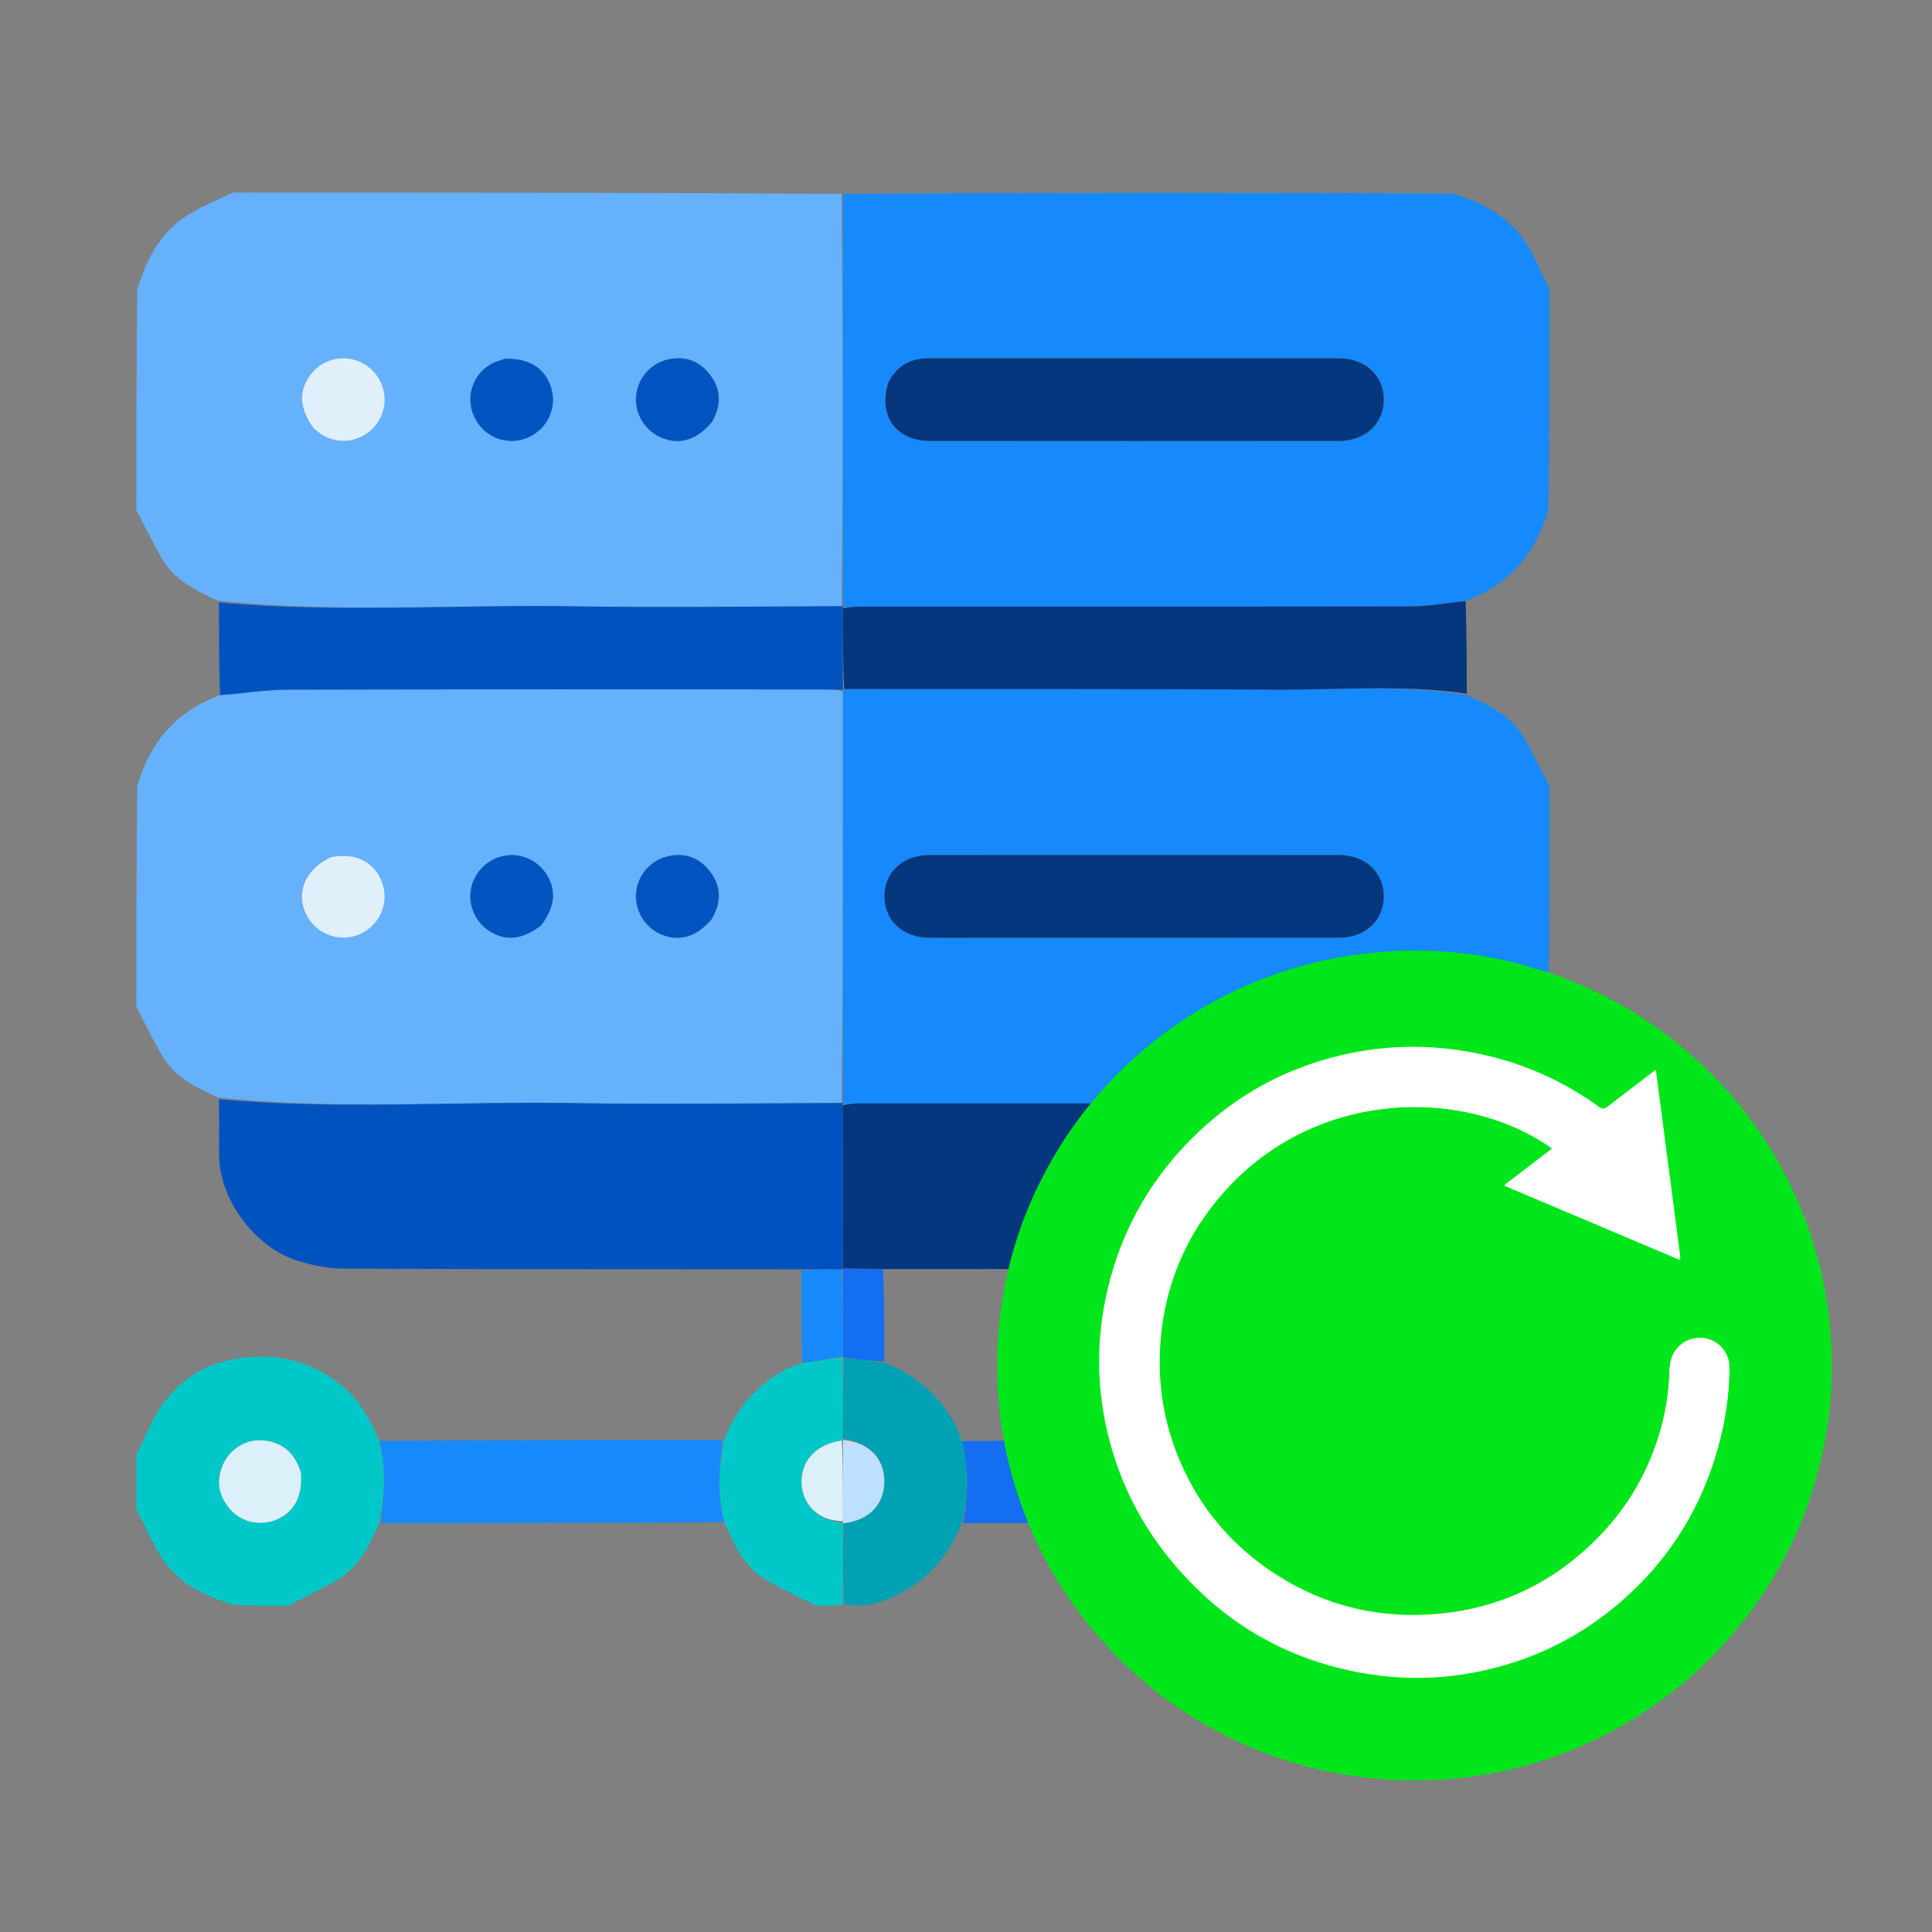
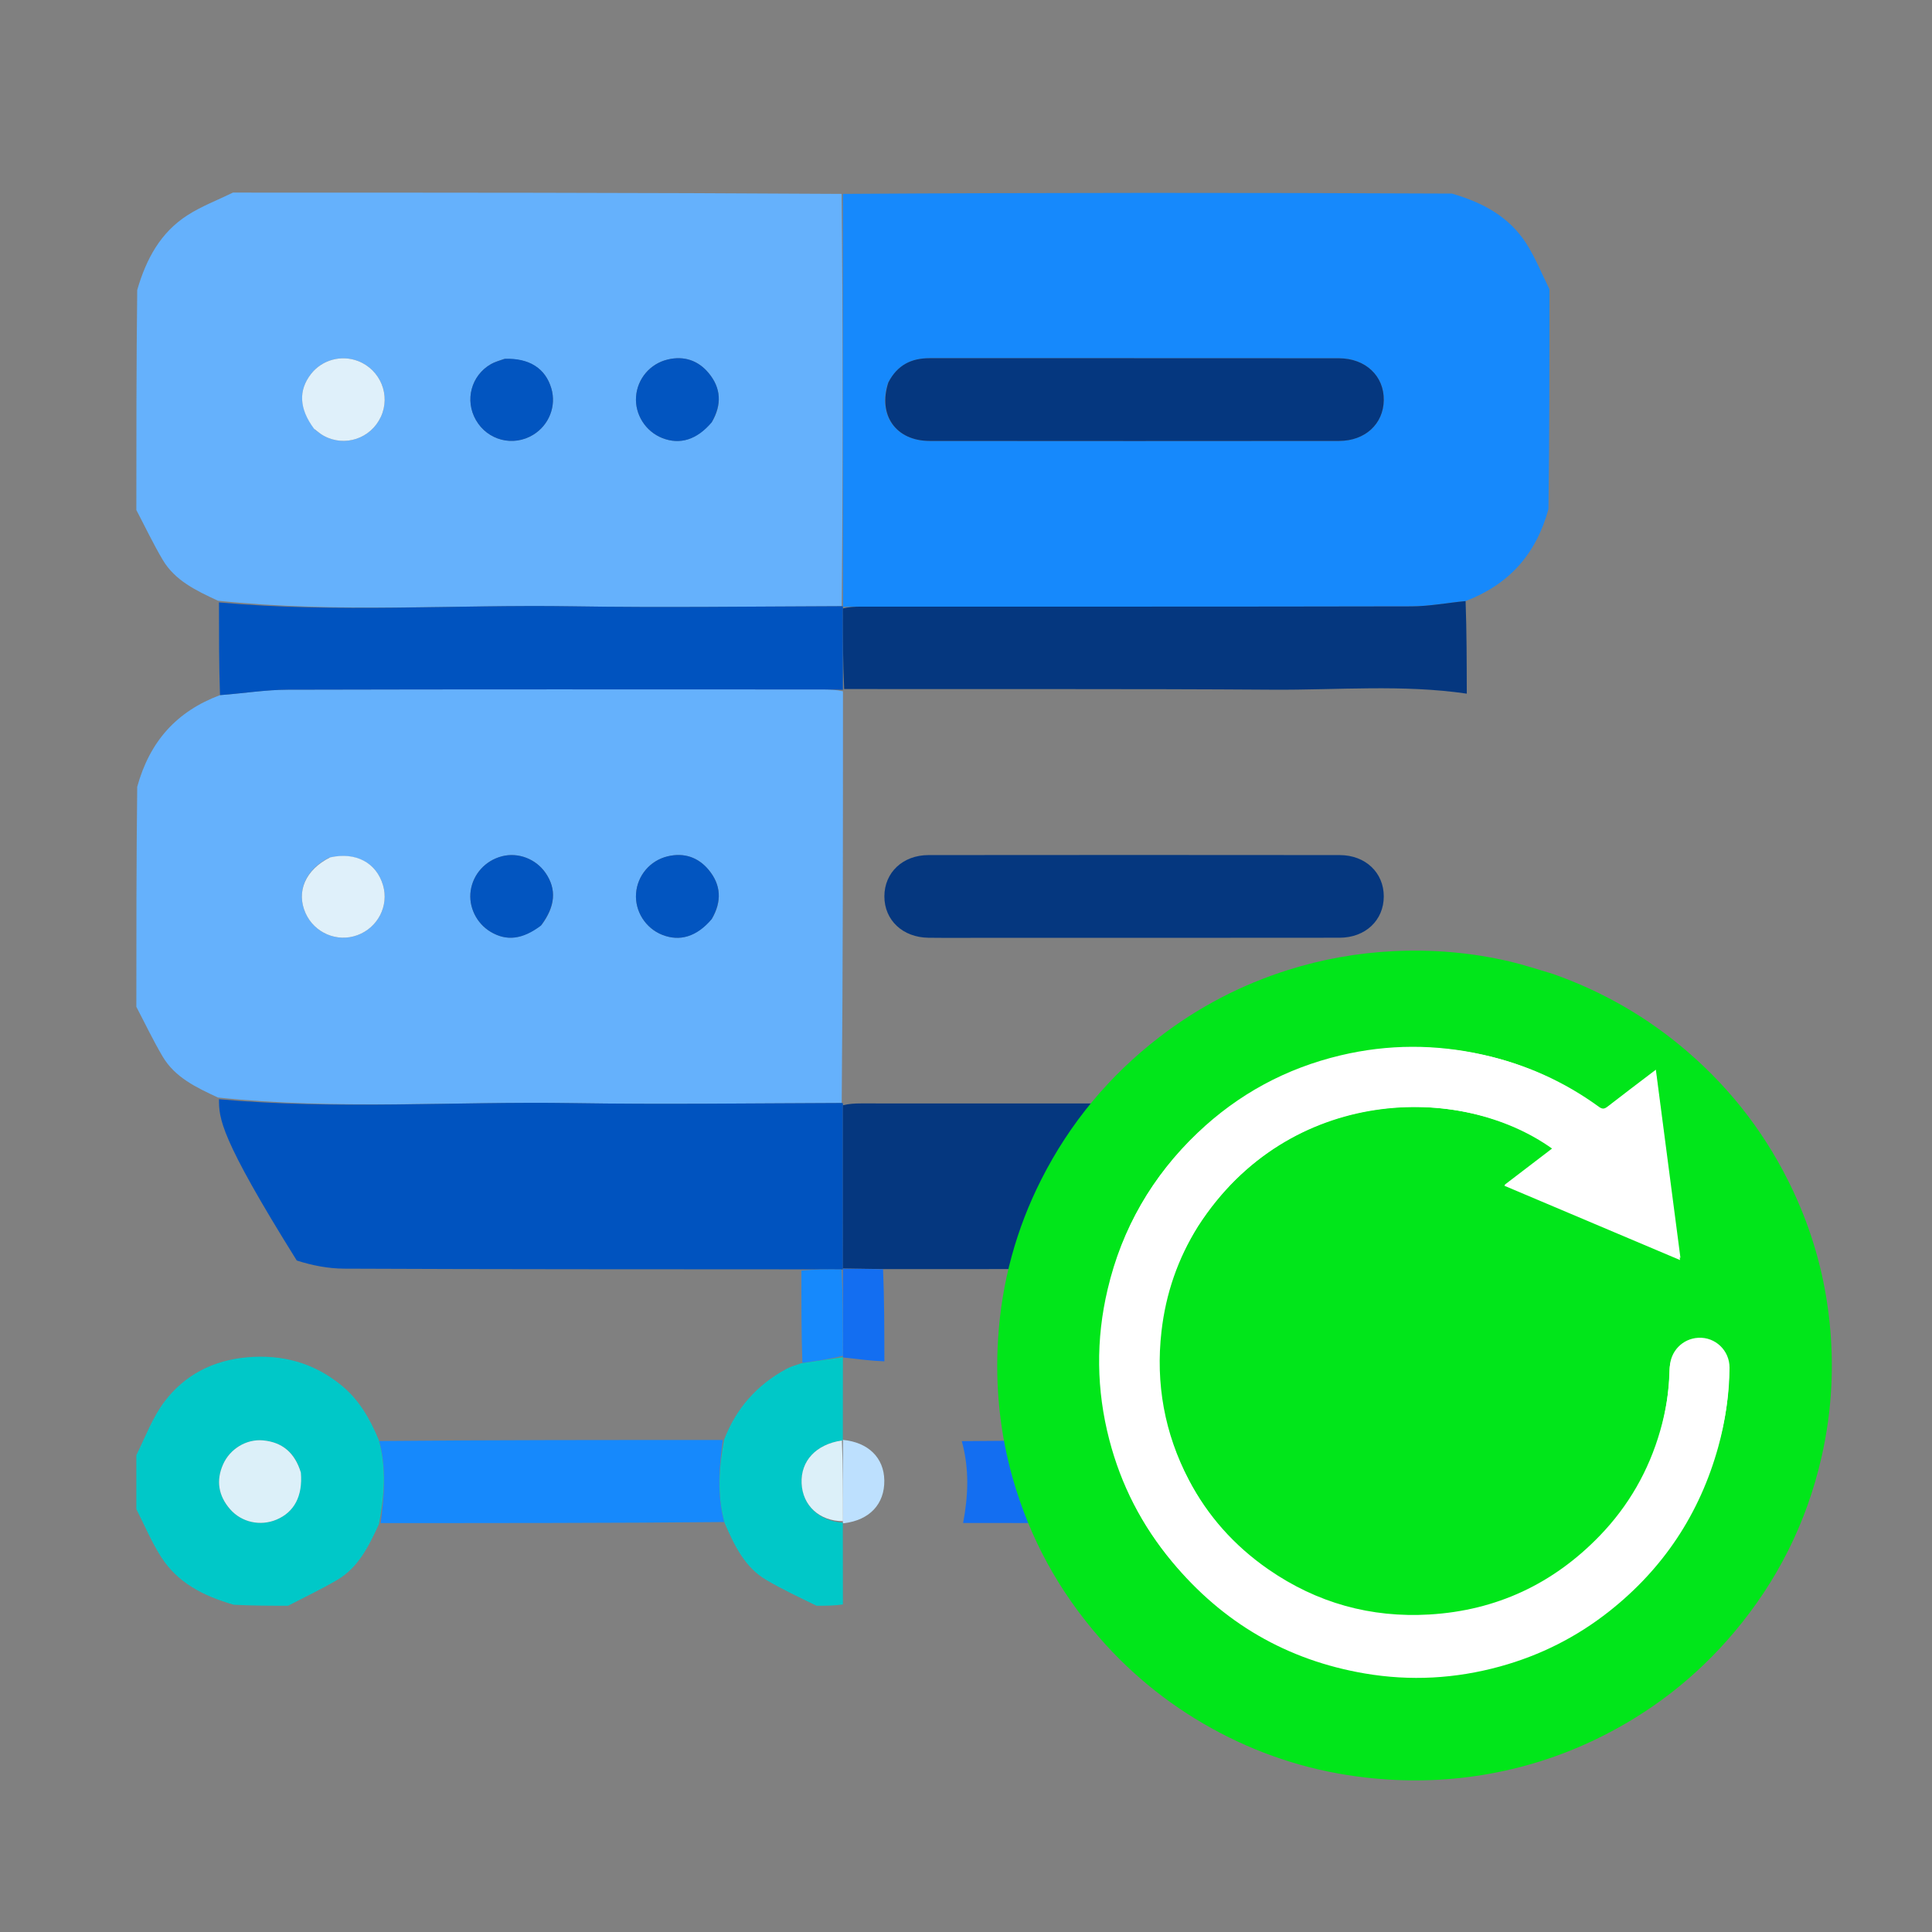
<svg xmlns="http://www.w3.org/2000/svg" version="1.1" id="Layer_1" x="0px" y="0px" width="100%" viewBox="0 0 700 700" enable-background="new 0 0 512 512">
  <rect x="0" y="0" width="700" height="700" fill="#808080" stroke="none" />
  <path fill="#65B1FC" opacity="1" stroke="none" d="M 49.398 184.785 C 49.398 158.431 49.398 132.076 49.717 105.068 C 53.026 93.622 58.283 84.197 67.852 78.026 C 72.999 74.707 78.86 72.496 84.398 69.785 C 157.753 69.785 231.107 69.785 304.93 70.253 C 305.41 120.332 305.421 169.942 304.966 219.633 C 272.175 219.737 239.844 220.197 207.528 219.677 C 164.783 218.99 121.978 222.158 78.968 217.653 C 71.029 213.971 63.376 210.352 58.904 202.762 C 55.466 196.929 52.548 190.789 49.398 184.785 M 114.064 155.637 C 115.149 156.402 116.171 157.284 117.329 157.914 C 124.94 162.052 134.328 158.905 137.988 151.036 C 141.614 143.241 137.854 133.984 129.785 130.835 C 123.697 128.46 116.709 130.356 112.709 135.469 C 108.068 141.4 108.353 148.088 114.064 155.637 M 182.534 130.061 C 180.993 130.663 179.352 131.088 177.929 131.897 C 170.705 136.006 168.312 145.011 172.441 152.202 C 176.672 159.57 185.937 161.953 193.177 157.535 C 198.947 154.014 201.649 147.114 199.761 140.722 C 197.631 133.511 191.854 129.713 182.534 130.061 M 258.049 152.74 C 261.61 146.573 261.264 140.568 256.735 135.136 C 252.921 130.563 247.813 128.864 241.939 130.254 C 235.503 131.776 230.918 137.271 230.453 143.738 C 229.991 150.159 233.893 156.316 239.938 158.704 C 246.335 161.231 252.469 159.376 258.049 152.74 Z" />
  <path fill="#65B1FC" opacity="1" stroke="none" d="M 49.398 364.785 C 49.398 338.431 49.398 312.076 49.717 285.068 C 54.262 268.58 64.043 257.724 79.709 251.855 C 88.208 251.224 96.286 249.902 104.368 249.88 C 169.066 249.71 233.765 249.782 298.463 249.795 C 300.787 249.795 303.11 249.94 305.423 250.472 C 305.42 300.468 305.426 350.01 304.966 399.633 C 272.175 399.738 239.844 400.197 207.528 399.677 C 164.783 398.99 121.978 402.158 78.968 397.653 C 71.029 393.971 63.376 390.352 58.904 382.762 C 55.466 376.929 52.548 370.789 49.398 364.785 M 196.244 335.113 C 201.249 328.381 201.719 322.178 197.67 316.286 C 194.175 311.201 187.779 308.744 181.919 310.235 C 175.875 311.772 171.405 316.691 170.536 322.762 C 169.708 328.54 172.614 334.533 177.731 337.599 C 183.504 341.058 189.274 340.428 196.244 335.113 M 119.211 310.764 C 110.628 315.121 107.248 323.094 110.703 330.833 C 113.907 338.009 122.105 341.516 129.44 338.849 C 136.874 336.145 140.962 328.233 138.784 320.767 C 136.4 312.6 128.959 308.55 119.211 310.764 M 258.049 332.74 C 261.61 326.573 261.264 320.568 256.735 315.136 C 252.921 310.563 247.813 308.864 241.939 310.254 C 235.503 311.776 230.918 317.271 230.453 323.738 C 229.991 330.159 233.893 336.316 239.938 338.704 C 246.335 341.231 252.469 339.376 258.049 332.74 Z" />
  <path fill="#1689FC" opacity="1" stroke="none" d="M 305.433 219.552 C 305.421 169.942 305.41 120.332 305.398 70.253 C 378.753 69.785 452.107 69.785 526.059 70.14 C 537.389 73.416 546.772 78.59 552.921 88.09 C 556.294 93.301 558.607 99.197 561.398 104.785 C 561.398 131.139 561.398 157.493 561.043 184.446 C 556.499 200.938 546.668 211.792 531.012 217.78 C 524.18 218.43 517.759 219.682 511.334 219.696 C 444.849 219.84 378.362 219.783 311.876 219.794 C 309.714 219.794 307.552 219.923 305.404 219.883 C 305.418 219.773 305.433 219.552 305.433 219.552 M 321.687 138.901 C 317.983 150.462 324.628 159.749 336.835 159.762 C 386.285 159.815 435.734 159.807 485.183 159.762 C 494.631 159.753 501.246 153.584 501.37 144.993 C 501.497 136.228 494.761 129.815 485.1 129.806 C 435.651 129.763 386.202 129.792 336.753 129.779 C 330.212 129.777 325.132 132.23 321.687 138.901 Z" />
-   <path fill="#1689FC" opacity="1" stroke="none" d="M 305.433 399.552 C 305.426 350.01 305.42 300.468 305.415 250.361 C 305.418 249.796 305.39 249.577 305.855 249.649 C 357.96 249.742 409.602 249.533 461.24 249.889 C 484.654 250.05 508.158 247.912 531.798 251.951 C 539.849 255.643 547.489 259.431 552.016 267.074 C 555.416 272.816 558.29 278.87 561.398 284.785 C 561.398 311.139 561.398 337.493 561.043 364.446 C 556.513 380.918 546.7 391.76 531.061 397.697 C 522.713 398.339 514.786 399.668 506.855 399.689 C 441.863 399.859 376.869 399.783 311.877 399.793 C 309.714 399.794 307.552 399.923 305.404 399.883 C 305.418 399.773 305.433 399.552 305.433 399.552 M 358.898 339.786 C 401.051 339.785 443.204 339.816 485.357 339.758 C 494.737 339.745 501.36 333.406 501.37 324.802 C 501.38 316.196 494.758 309.823 485.391 309.812 C 435.741 309.759 386.09 309.759 336.44 309.812 C 327.06 309.821 320.437 316.164 320.427 324.768 C 320.417 333.373 327.039 339.65 336.406 339.765 C 343.569 339.853 350.734 339.785 358.898 339.786 Z" />
  <path fill="#00A1B2" opacity="1" stroke="none" d="M 473.344 521.682 C 478.981 507.349 488.866 497.218 503.813 493.191 C 517.656 489.462 530.965 491.345 542.997 499.857 C 552.364 506.484 557.817 515.611 561.047 526.641 C 561.398 533.139 561.398 539.494 561.047 546.46 C 557.881 557.536 553.073 566.84 543.714 572.816 C 538.258 576.3 532.191 578.827 526.398 581.785 C 520.044 581.785 513.69 581.785 506.723 581.433 C 490.137 577.021 479.367 567.118 473.388 551.465 C 470.66 541.263 471.598 531.474 473.344 521.682 M 525.571 525.001 C 518.861 520.843 512.936 520.777 507.507 524.799 C 502.682 528.375 500.409 534.591 501.858 540.249 C 503.458 546.498 508.584 551.007 514.86 551.687 C 520.893 552.341 526.842 549.086 529.674 543.583 C 532.86 537.389 531.692 531.408 525.571 525.001 Z" />
  <path fill="#00C8C8" opacity="1" stroke="none" d="M 49.398 527.253 C 52.736 520.43 55.312 513.502 59.579 507.849 C 66.944 498.093 77.292 492.828 89.635 491.772 C 102.23 490.695 113.515 493.708 123.476 501.748 C 129.903 506.936 133.905 513.672 137.257 521.778 C 140.139 532.307 139.196 542.096 137.302 552.215 C 133.585 560.262 129.844 567.946 122.159 572.451 C 116.395 575.829 110.33 578.692 104.398 581.785 C 98.044 581.785 91.69 581.785 84.719 581.436 C 73.648 578.265 64.346 573.457 58.371 564.105 C 54.885 558.648 52.357 552.579 49.398 546.785 C 49.398 540.43 49.398 534.076 49.398 527.253 M 108.889 533.144 C 106.841 526.375 102.289 522.51 95.269 521.873 C 89.24 521.326 83.303 524.978 80.829 530.567 C 78.215 536.47 79.155 541.955 83.348 546.785 C 87.524 551.596 94.331 553.048 100.181 550.589 C 106.602 547.89 109.739 542.047 108.889 533.144 Z" />
-   <path fill="#00A1B2" opacity="1" stroke="none" d="M 348.49 551.832 C 342.417 567.038 331.698 577.032 315.538 581.432 C 312.368 581.785 309.337 581.785 305.853 581.316 C 305.387 571.223 305.375 561.599 305.761 551.902 C 315.122 550.77 320.521 544.913 320.402 536.381 C 320.288 528.164 314.578 522.551 305.372 521.138 C 305.384 511.093 305.388 501.504 305.828 491.876 C 310.991 492.455 315.718 493.074 320.445 493.693 C 331.558 498.032 340.15 505.283 345.86 515.814 C 346.771 517.494 347.414 519.318 348.313 521.815 C 351.285 532.308 350.784 542.068 348.49 551.832 Z" />
  <path fill="#00C8C8" opacity="1" stroke="none" d="M 305.391 491.915 C 305.388 501.504 305.384 511.093 305.372 521.234 C 305.364 521.787 305.428 521.968 305.039 521.913 C 295.615 523.297 290.081 529.36 290.437 537.427 C 290.791 545.435 296.812 551.128 305.397 551.692 C 305.364 551.783 305.363 551.975 305.363 551.975 C 305.375 561.599 305.387 571.223 305.398 581.316 C 302.368 581.785 299.337 581.785 295.852 581.785 C 289.467 578.692 283.401 575.828 277.637 572.45 C 269.951 567.946 266.211 560.26 262.537 551.79 C 259.66 541.263 260.598 531.475 262.343 521.684 C 266.644 510.353 274.184 501.843 284.796 496.056 C 286.324 495.222 288.022 494.699 290.391 493.924 C 295.896 493.103 300.65 492.389 305.397 491.735 C 305.39 491.795 305.391 491.915 305.391 491.915 Z" />
  <path fill="#0053BF" opacity="1" stroke="none" d="M 79.709 251.855 C 79.321 240.755 79.353 229.744 79.337 218.268 C 121.978 222.158 164.783 218.99 207.528 219.677 C 239.844 220.197 272.175 219.737 304.966 219.633 C 305.433 219.552 305.418 219.773 305.407 220.336 C 305.394 230.459 305.392 240.018 305.39 249.577 C 305.39 249.577 305.418 249.796 305.426 249.907 C 303.11 249.94 300.787 249.795 298.463 249.795 C 233.765 249.782 169.066 249.71 104.368 249.88 C 96.286 249.902 88.208 251.224 79.709 251.855 Z" />
  <path fill="#DFF0FA" opacity="1" stroke="none" d="M 113.804 155.376 C 108.353 148.088 108.068 141.4 112.709 135.469 C 116.709 130.356 123.697 128.46 129.785 130.835 C 137.854 133.984 141.614 143.241 137.988 151.036 C 134.328 158.905 124.94 162.052 117.329 157.914 C 116.171 157.284 115.149 156.402 113.804 155.376 Z" />
  <path fill="#0255C0" opacity="1" stroke="none" d="M 182.939 129.993 C 191.854 129.713 197.631 133.511 199.761 140.722 C 201.649 147.114 198.947 154.014 193.177 157.535 C 185.937 161.953 176.672 159.57 172.441 152.202 C 168.312 145.011 170.705 136.006 177.929 131.897 C 179.352 131.088 180.993 130.663 182.939 129.993 Z" />
  <path fill="#0255C0" opacity="1" stroke="none" d="M 257.835 153.048 C 252.469 159.376 246.335 161.231 239.938 158.704 C 233.893 156.316 229.991 150.159 230.453 143.738 C 230.918 137.271 235.503 131.776 241.939 130.254 C 247.813 128.864 252.921 130.563 256.735 135.136 C 261.264 140.568 261.61 146.573 257.835 153.048 Z" />
-   <path fill="#0053BF" opacity="1" stroke="none" d="M 290.343 459.904 C 235.115 459.864 179.886 459.911 124.659 459.656 C 118.93 459.63 112.996 458.473 107.523 456.707 C 91.912 451.668 79.307 434.135 79.392 418.196 C 79.426 411.709 79.389 405.221 79.337 398.268 C 121.978 402.158 164.783 398.99 207.528 399.677 C 239.844 400.197 272.175 399.738 304.966 399.633 C 305.433 399.552 305.418 399.773 305.407 400.336 C 305.4 420.464 305.405 440.029 305.416 459.703 C 305.422 459.813 305.409 460.034 304.946 459.958 C 299.77 459.89 295.056 459.897 290.343 459.904 Z" />
+   <path fill="#0053BF" opacity="1" stroke="none" d="M 290.343 459.904 C 235.115 459.864 179.886 459.911 124.659 459.656 C 118.93 459.63 112.996 458.473 107.523 456.707 C 79.426 411.709 79.389 405.221 79.337 398.268 C 121.978 402.158 164.783 398.99 207.528 399.677 C 239.844 400.197 272.175 399.738 304.966 399.633 C 305.433 399.552 305.418 399.773 305.407 400.336 C 305.4 420.464 305.405 440.029 305.416 459.703 C 305.422 459.813 305.409 460.034 304.946 459.958 C 299.77 459.89 295.056 459.897 290.343 459.904 Z" />
  <path fill="#0255C0" opacity="1" stroke="none" d="M 195.983 335.373 C 189.274 340.428 183.504 341.058 177.731 337.599 C 172.614 334.533 169.708 328.54 170.536 322.762 C 171.405 316.691 175.875 311.772 181.919 310.235 C 187.779 308.744 194.175 311.201 197.67 316.286 C 201.719 322.178 201.249 328.381 195.983 335.373 Z" />
  <path fill="#DFF0FA" opacity="1" stroke="none" d="M 119.596 310.649 C 128.959 308.55 136.4 312.6 138.784 320.767 C 140.962 328.233 136.874 336.145 129.44 338.849 C 122.105 341.516 113.907 338.009 110.703 330.833 C 107.248 323.094 110.628 315.121 119.596 310.649 Z" />
  <path fill="#0255C0" opacity="1" stroke="none" d="M 257.835 333.048 C 252.469 339.376 246.335 341.231 239.938 338.704 C 233.893 336.316 229.991 330.159 230.453 323.738 C 230.918 317.271 235.503 311.776 241.939 310.254 C 247.813 308.864 252.921 310.563 256.735 315.136 C 261.264 320.568 261.61 326.573 257.835 333.048 Z" />
  <path fill="#05377F" opacity="1" stroke="none" d="M 305.855 249.649 C 305.392 240.018 305.394 230.459 305.393 220.446 C 307.552 219.923 309.714 219.794 311.876 219.794 C 378.362 219.783 444.849 219.84 511.334 219.696 C 517.759 219.682 524.18 218.43 531.012 217.78 C 531.416 228.825 531.412 239.842 531.443 251.325 C 508.158 247.912 484.654 250.05 461.24 249.889 C 409.602 249.533 357.96 249.742 305.855 249.649 Z" />
  <path fill="#05377F" opacity="1" stroke="none" d="M 321.87 138.558 C 325.132 132.23 330.212 129.777 336.753 129.779 C 386.202 129.792 435.651 129.763 485.1 129.806 C 494.761 129.815 501.497 136.228 501.37 144.993 C 501.246 153.584 494.631 159.753 485.183 159.762 C 435.734 159.807 386.285 159.815 336.835 159.762 C 324.628 159.749 317.983 150.462 321.87 138.558 Z" />
  <path fill="#05377F" opacity="1" stroke="none" d="M 305.409 459.593 C 305.405 440.029 305.4 420.464 305.393 400.446 C 307.552 399.923 309.714 399.794 311.877 399.793 C 376.869 399.783 441.863 399.859 506.855 399.689 C 514.786 399.668 522.713 398.339 531.061 397.697 C 531.452 403.434 531.204 409.1 531.437 414.746 C 532.365 437.242 515.97 454.471 495.542 459.618 C 494.128 459.975 492.564 459.763 491.07 459.763 C 434.493 459.78 377.916 459.79 320.414 459.819 C 314.795 459.755 310.102 459.674 305.409 459.593 Z" />
  <path fill="#05377F" opacity="1" stroke="none" d="M 358.398 339.786 C 350.734 339.785 343.569 339.853 336.406 339.765 C 327.039 339.65 320.417 333.373 320.427 324.768 C 320.437 316.164 327.06 309.821 336.44 309.812 C 386.09 309.759 435.741 309.759 485.391 309.812 C 494.758 309.823 501.38 316.196 501.37 324.802 C 501.36 333.406 494.737 339.745 485.357 339.758 C 443.204 339.816 401.051 339.785 358.398 339.786 Z" />
  <path fill="#136EF1" opacity="1" stroke="none" d="M 348.951 551.812 C 350.784 542.068 351.285 532.308 348.467 522.145 C 389.8 521.748 431.109 521.759 472.881 521.726 C 471.598 531.474 470.66 541.263 473.388 551.465 C 432.033 551.856 390.723 551.824 348.951 551.812 Z" />
  <path fill="#136EF1" opacity="1" stroke="none" d="M 305.416 459.703 C 310.102 459.674 314.795 459.755 319.95 459.888 C 320.41 470.884 320.408 481.828 320.426 493.233 C 315.718 493.074 310.991 492.455 305.828 491.876 C 305.391 491.915 305.39 491.795 305.397 491.277 C 305.405 480.517 305.407 470.275 305.409 460.034 C 305.409 460.034 305.422 459.813 305.416 459.703 Z" />
  <path fill="#1689FC" opacity="1" stroke="none" d="M 261.88 521.726 C 260.598 531.475 259.66 541.263 262.386 551.463 C 221.021 551.858 179.7 551.83 137.916 551.845 C 139.196 542.096 140.139 532.307 137.408 522.106 C 178.774 521.711 220.095 521.74 261.88 521.726 Z" />
  <path fill="#1689FC" opacity="1" stroke="none" d="M 304.946 459.958 C 305.407 470.275 305.405 480.517 305.404 491.217 C 300.65 492.389 295.896 493.103 290.719 493.773 C 290.328 482.76 290.358 471.79 290.366 460.362 C 295.056 459.897 299.77 459.89 304.946 459.958 Z" />
  <path fill="#BBE0FD" opacity="1" stroke="none" d="M 525.855 525.239 C 531.692 531.408 532.86 537.389 529.674 543.583 C 526.842 549.086 520.893 552.341 514.86 551.687 C 508.584 551.007 503.458 546.498 501.858 540.249 C 500.409 534.591 502.682 528.375 507.507 524.799 C 512.936 520.777 518.861 520.843 525.855 525.239 Z" />
  <path fill="#DCF0F9" opacity="1" stroke="none" d="M 109.007 533.536 C 109.739 542.047 106.602 547.89 100.181 550.589 C 94.331 553.048 87.524 551.596 83.348 546.785 C 79.155 541.955 78.215 536.47 80.829 530.567 C 83.303 524.978 89.24 521.326 95.269 521.873 C 102.289 522.51 106.841 526.375 109.007 533.536 Z" />
  <path fill="#BDE0FE" opacity="1" stroke="none" d="M 305.364 521.691 C 314.578 522.551 320.288 528.164 320.402 536.381 C 320.521 544.913 315.122 550.77 305.761 551.902 C 305.363 551.975 305.364 551.783 305.392 551.235 C 305.423 541.115 305.426 531.541 305.428 521.968 C 305.428 521.968 305.364 521.787 305.364 521.691 Z" />
  <path fill="#DCF0F9" opacity="1" stroke="none" d="M 305.039 521.913 C 305.426 531.541 305.423 541.115 305.424 551.145 C 296.812 551.128 290.791 545.435 290.437 537.427 C 290.081 529.36 295.615 523.297 305.039 521.913 Z" />
  <ellipse style="fill: rgb(255, 255, 255); stroke: rgba(0, 0, 0, 0);" cx="515.07" cy="493.102" rx="138.613" ry="139.735" />
  <g id="svg-1" transform="matrix(1, 0, 0, 1, 410.335, 22.905)">
    <path opacity="1" stroke="none" d="M 152.162 329.917 C 170.345 336.303 186.623 345.688 201.08 358.146 C 217.473 372.273 230.241 389.131 239.401 408.703 C 245.996 422.792 250.264 437.545 252.183 452.939 C 254.366 470.462 253.558 487.863 249.618 505.122 C 244.21 528.812 233.625 549.932 217.949 568.516 C 204.092 584.946 187.424 597.838 168.011 607.211 C 154.95 613.513 141.259 617.836 126.95 620.178 C 112.815 622.492 98.626 622.753 84.375 621.121 C 65.838 619.001 48.315 613.617 31.831 604.997 C 15.091 596.234 0.444 584.705 -11.967 570.468 C -26.687 553.61 -37.186 534.462 -43.319 512.998 C -48.081 496.297 -49.813 479.26 -48.694 461.92 C -47.396 441.684 -42.2 422.492 -33.037 404.408 C -22.682 383.982 -8.359 366.747 9.86 352.757 C 23.93 341.955 39.451 333.86 56.393 328.523 C 68.703 324.644 81.319 322.397 94.231 321.733 C 108.616 320.994 122.812 322.2 136.811 325.492 C 141.941 326.7 146.959 328.397 152.162 329.917 M 23.642 421.435 C 56.667 370.358 119.013 369.594 152.227 393.067 C 146.465 397.471 140.75 401.838 134.74 406.43 C 156.155 415.292 177.178 423.992 198.518 432.824 C 195.534 410.001 192.598 387.514 189.61 364.673 C 183.477 369.342 177.734 373.662 172.066 378.076 C 170.911 378.977 170.15 378.964 168.97 378.107 C 156.339 368.918 142.334 362.641 127.073 359.314 C 109.799 355.549 92.507 355.658 75.273 359.81 C 55.437 364.588 38.109 373.985 23.389 387.966 C 7.01 403.495 -3.85 422.252 -9.009 444.191 C -13.338 462.448 -13.122 480.684 -8.395 498.819 C -4.174 515.008 3.258 529.605 14.081 542.458 C 32.481 564.324 55.798 577.686 84.104 582.302 C 100.653 584.999 117.004 584.002 133.177 579.504 C 147.782 575.437 161.022 568.742 172.867 559.389 C 192.486 543.897 205.679 524.099 212.379 500.081 C 214.879 491.121 216.257 481.977 216.308 472.663 C 216.344 466.395 211.145 461.451 204.969 461.8 C 199.268 462.121 194.802 466.716 194.683 472.521 C 194.524 480.335 193.337 487.991 191.183 495.49 C 187.027 509.937 179.779 522.647 169.302 533.502 C 152.454 550.957 131.85 560.614 107.602 562.054 C 86.341 563.316 66.783 557.87 49.239 545.714 C 36.882 537.157 27.141 526.235 20.178 512.994 C 11.339 496.238 8.056 478.385 10.221 459.567 C 11.808 445.943 16.174 433.291 23.642 421.435 Z" style="stroke-width: 0.36; fill: rgb(1, 230, 26);" />
    <g transform="matrix(0.36, 0.002, 0, 0.361, 562.038, -224.504)" style="transform-origin: -458.933px 695.21px;">
      <path opacity="1" stroke="none" d="M -679.26 559.606 C -699.74 592.348 -711.85 627.619 -716.2 665.599 C -722.21 718.058 -713.11 767.83 -688.66 814.54 C -669.35 851.453 -642.33 881.902 -608.09 905.758 C -559.46 939.645 -505.25 954.828 -446.32 951.309 C -379.11 947.295 -322 920.374 -275.3 871.714 C -246.26 841.452 -226.16 806.02 -214.65 765.743 C -208.67 744.838 -205.39 723.495 -204.95 701.713 C -204.62 685.529 -192.24 672.72 -176.44 671.823 C -159.31 670.851 -144.91 684.634 -145.01 702.107 C -145.15 728.073 -148.96 753.563 -155.89 778.542 C -174.47 845.5 -211.04 900.692 -265.42 943.881 C -298.25 969.953 -334.95 988.619 -375.43 999.953 C -420.25 1012.5 -465.58 1015.28 -511.44 1007.75 C -589.91 994.888 -654.54 957.637 -705.53 896.68 C -735.51 860.848 -756.17 820.155 -767.88 775.025 C -780.98 724.467 -781.53 673.631 -769.58 622.735 C -755.21 561.573 -725.12 509.283 -679.76 465.99 C -638.93 427.016 -590.91 400.818 -535.93 387.498 C -488.15 375.923 -440.23 375.621 -392.35 386.117 C -350.05 395.392 -311.23 412.889 -276.21 438.508 C -272.95 440.896 -270.84 440.932 -267.64 438.421 C -251.92 426.115 -236 414.072 -219.01 401.056 C -210.73 464.732 -202.59 527.42 -194.31 591.044 C -253.47 566.424 -311.74 542.171 -371.09 517.466 C -354.44 504.664 -338.6 492.489 -322.63 480.211 C -414.68 414.773 -587.5 416.903 -679.26 559.606 Z" style="stroke-width: 1; fill: rgb(255, 255, 255);" />
    </g>
  </g>
</svg>